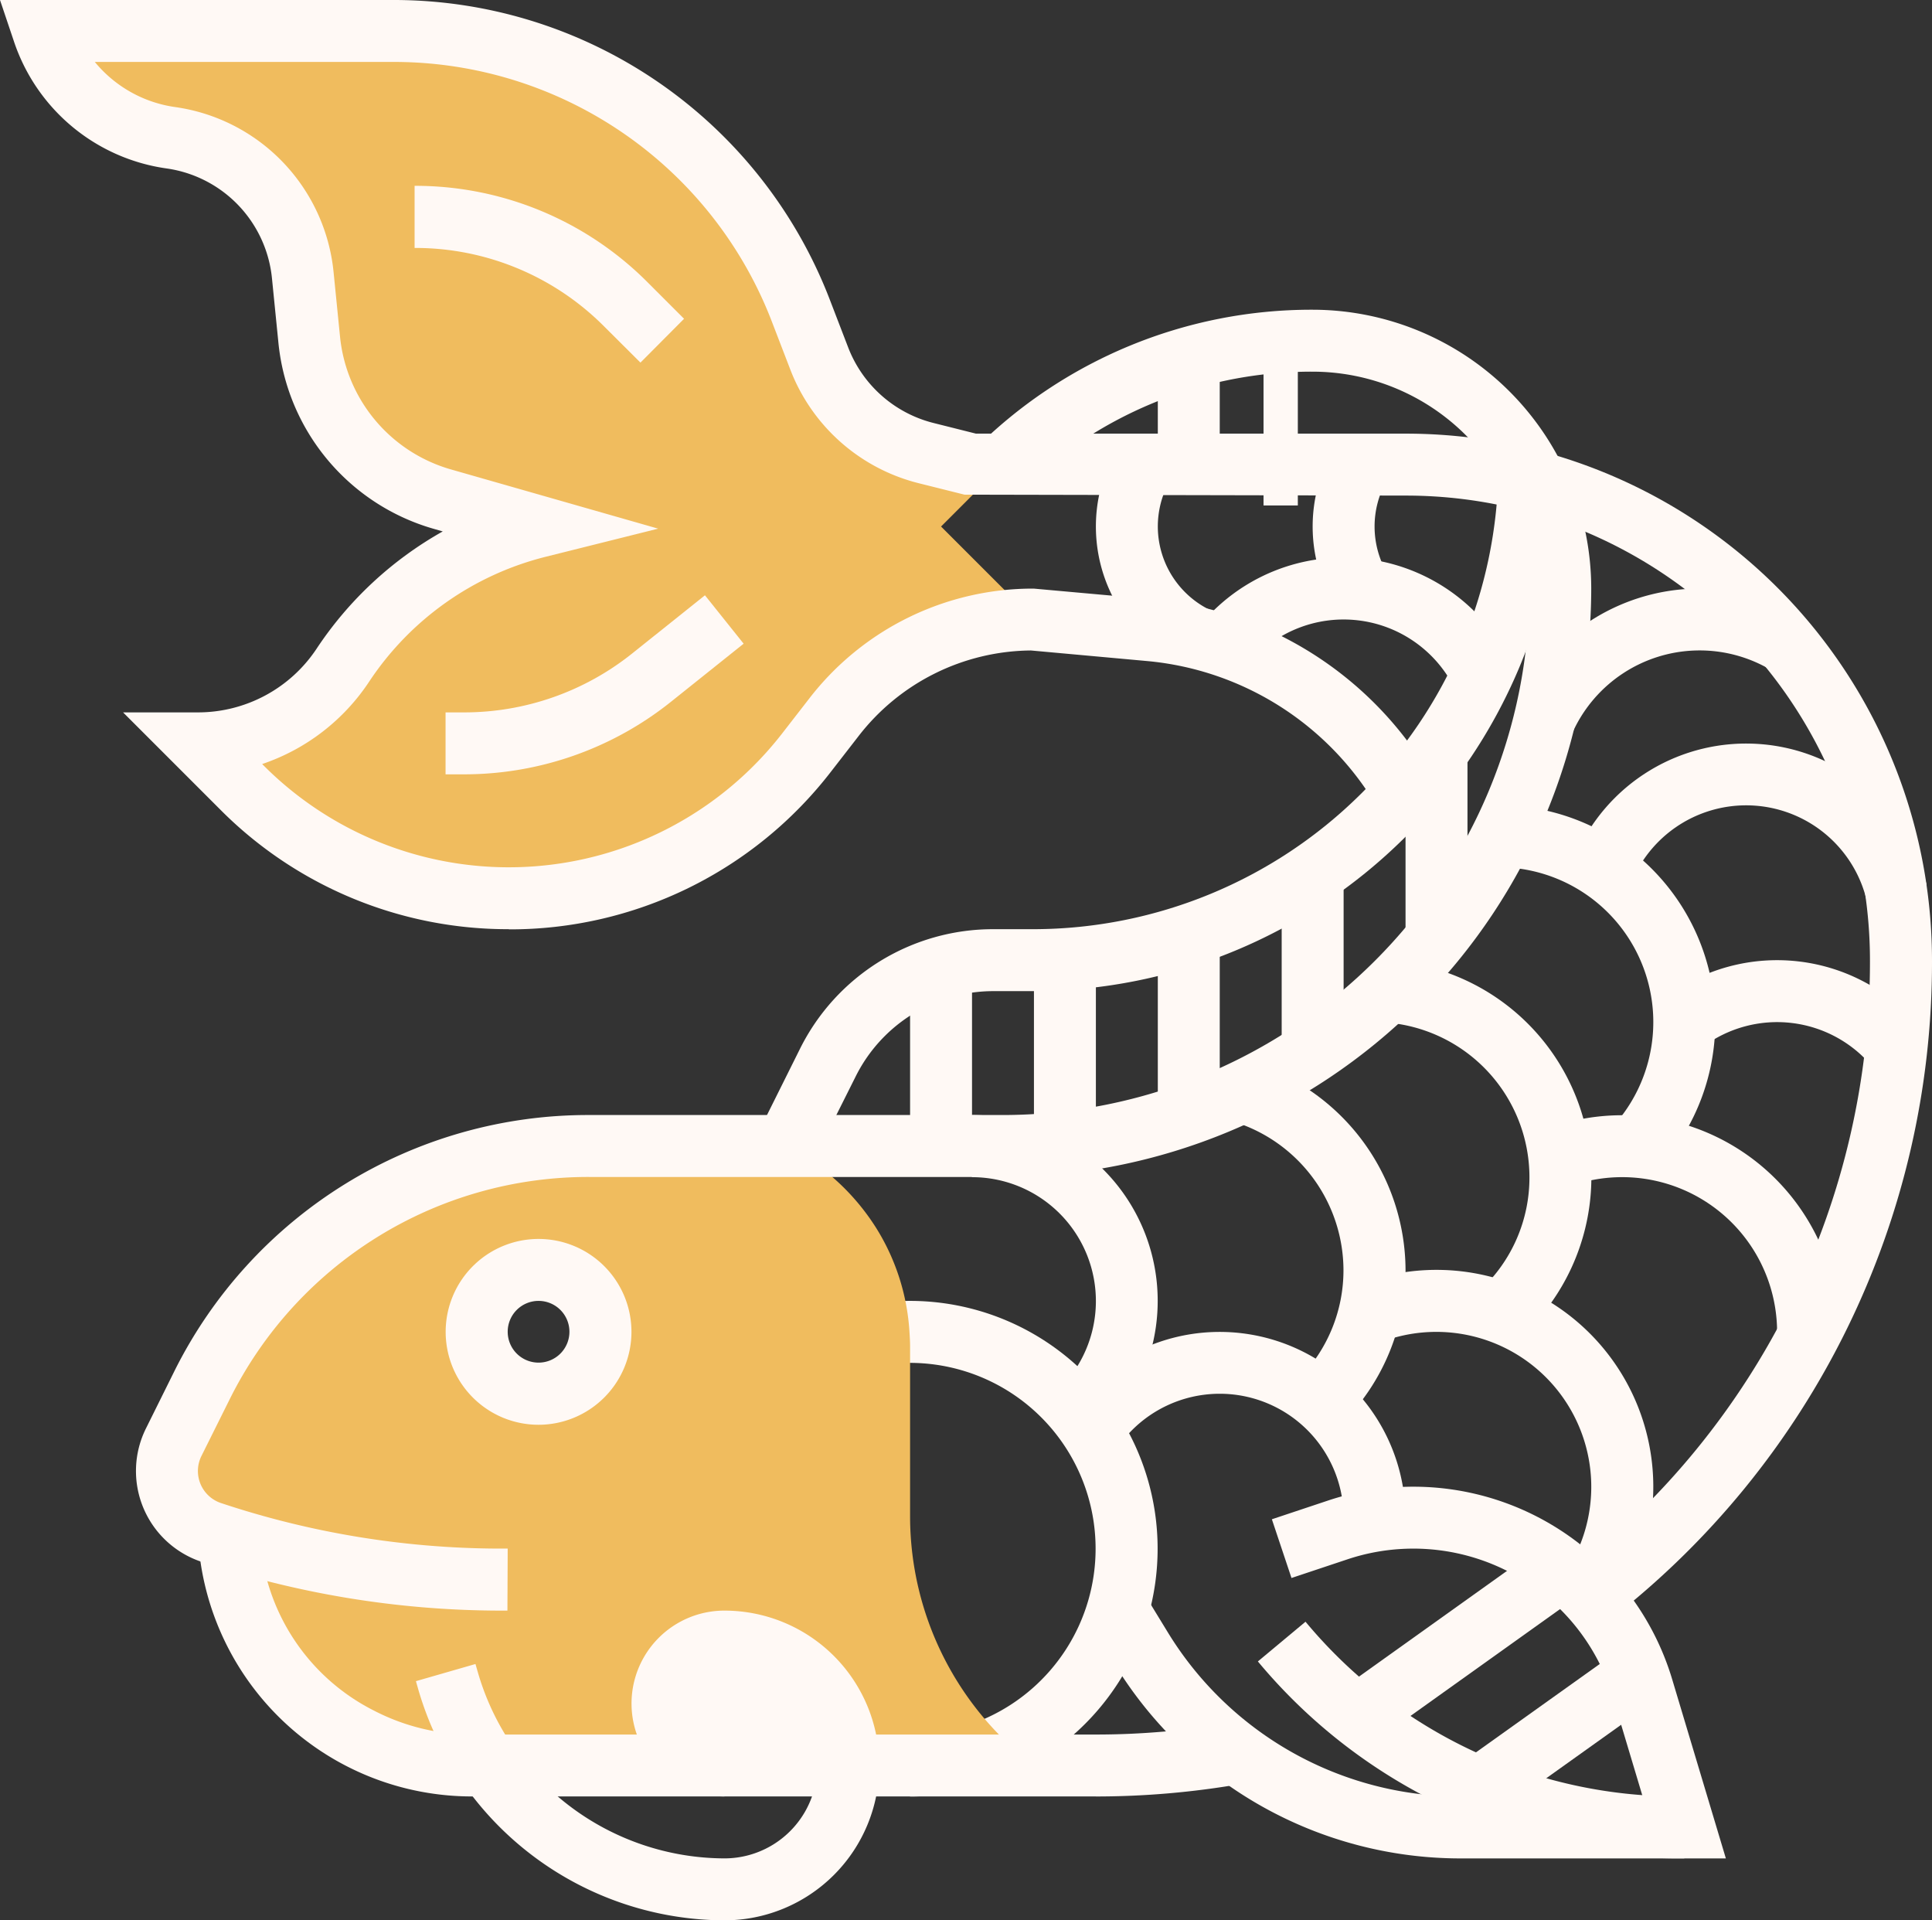
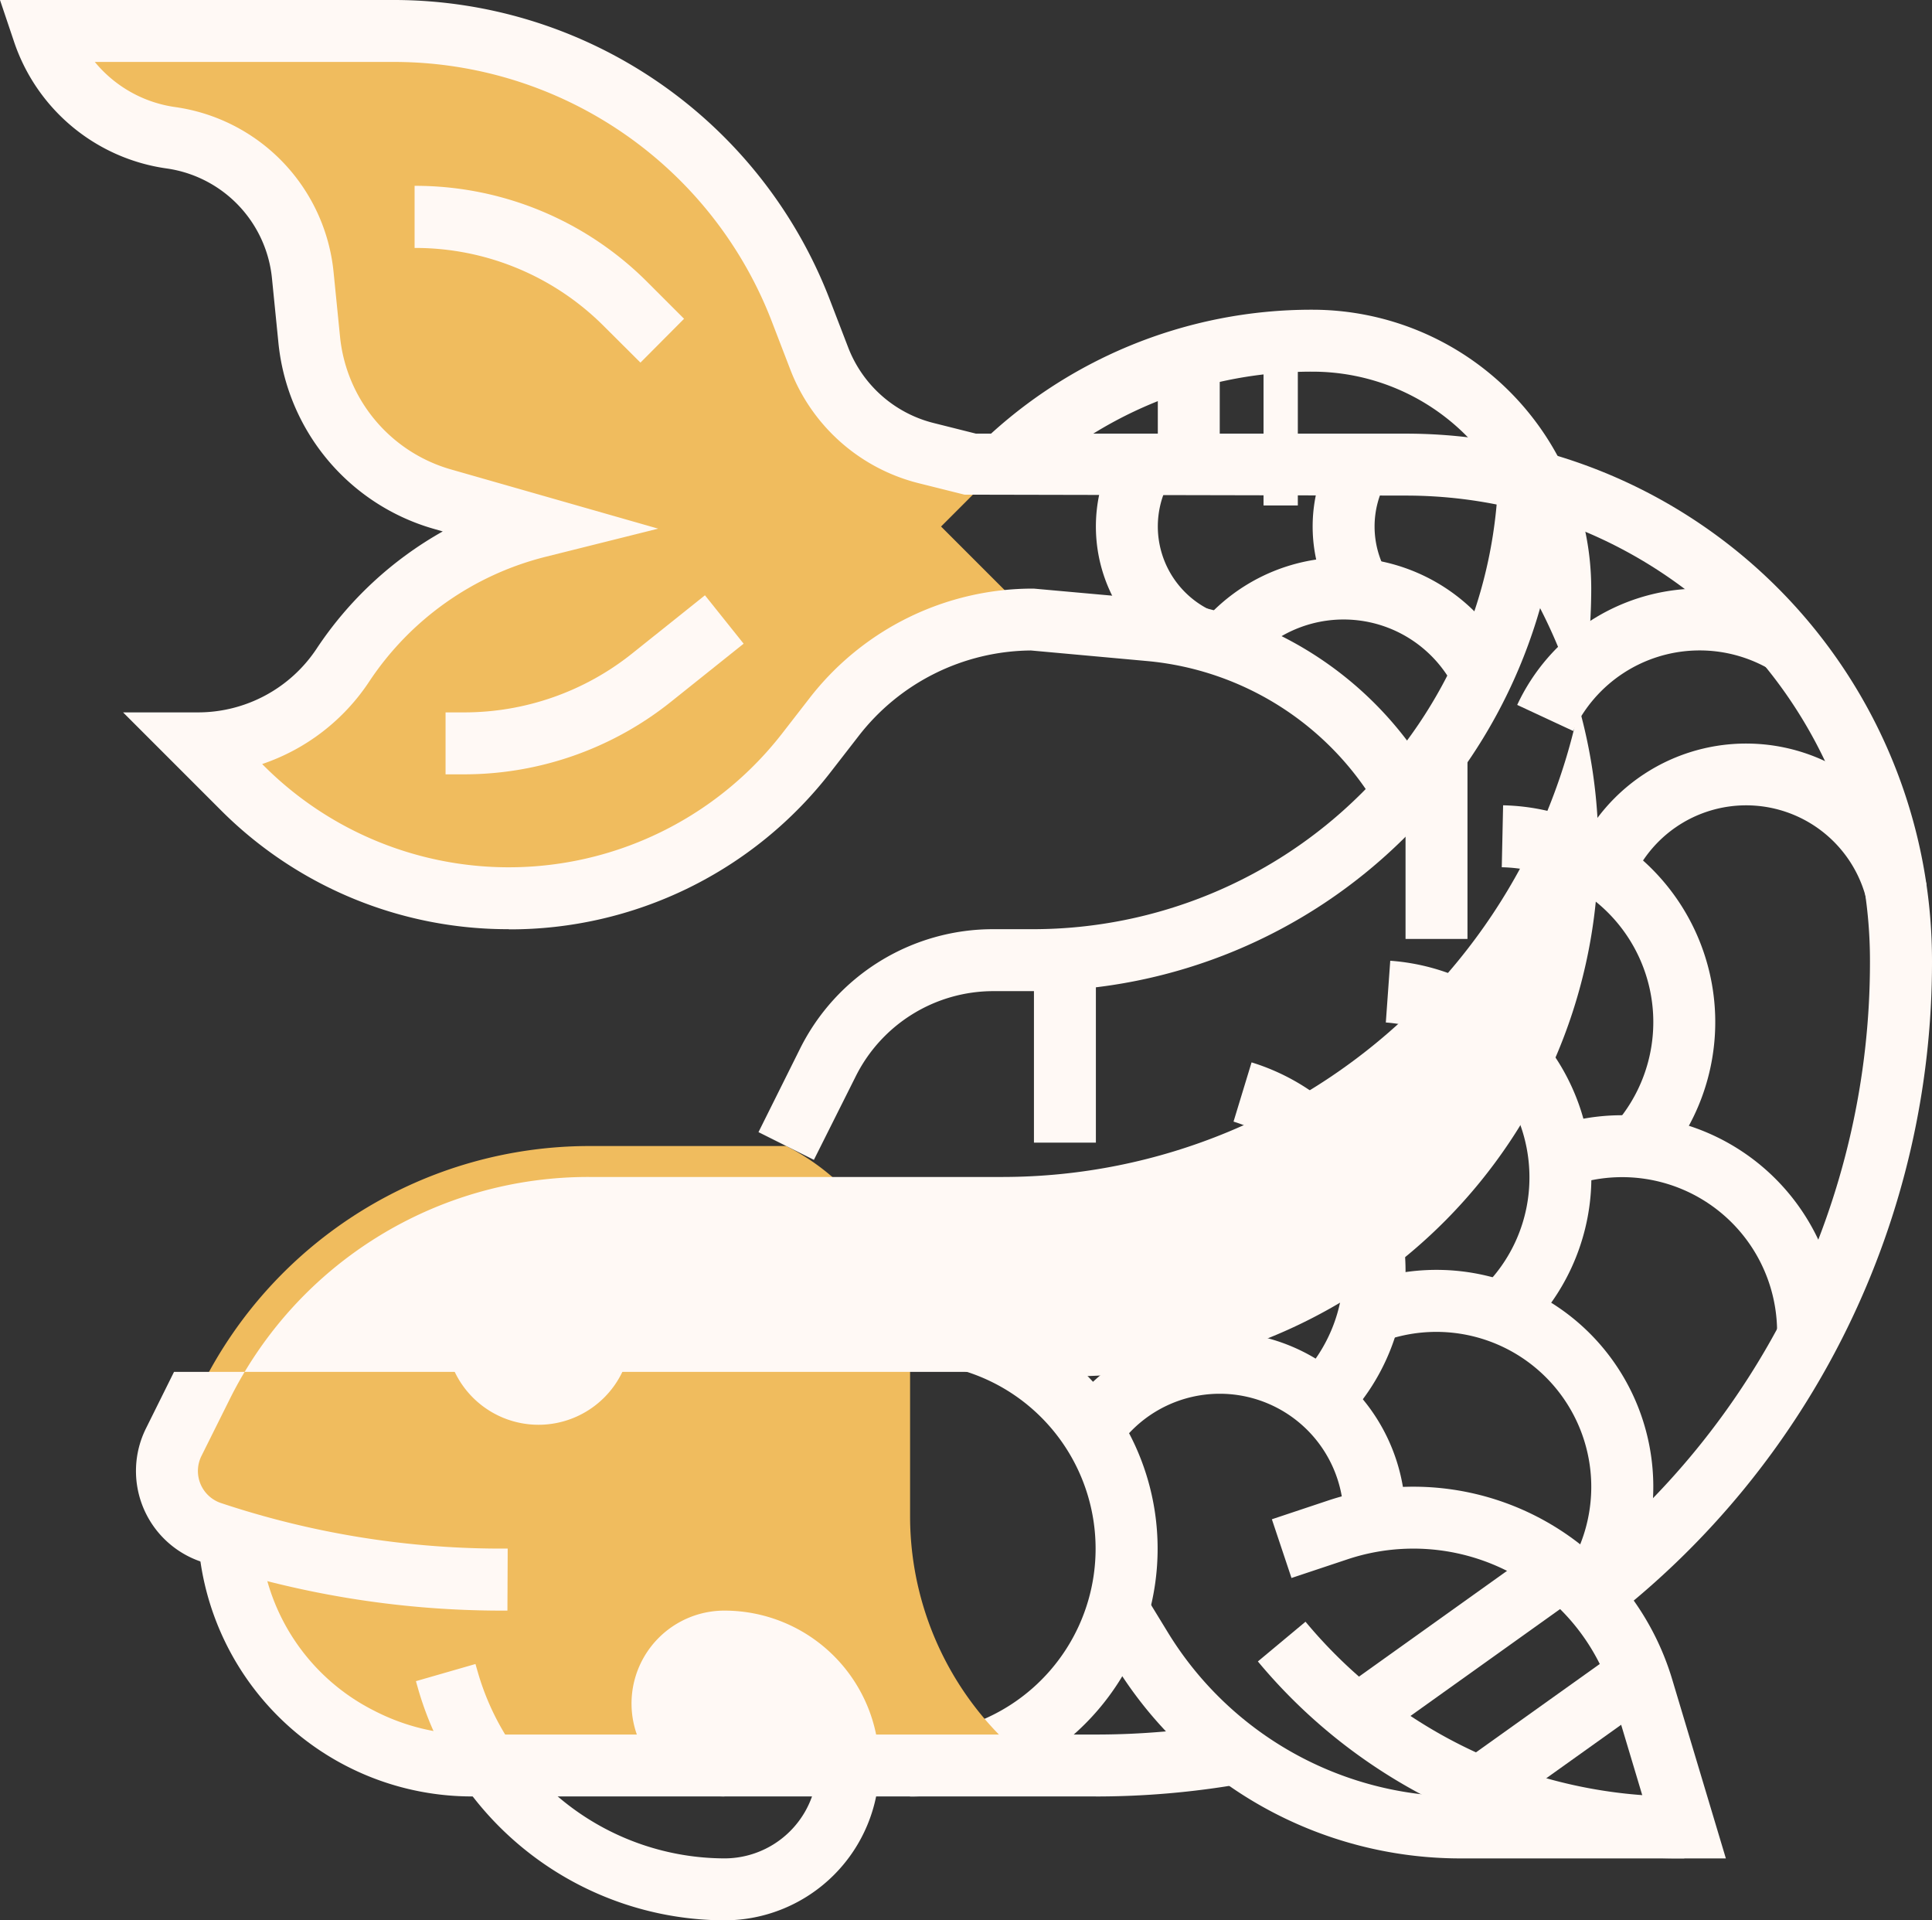
<svg xmlns="http://www.w3.org/2000/svg" id="Group_14709" data-name="Group 14709" width="56.339" height="55.989" viewBox="0 0 56.339 55.989">
  <rect x="0" y="0" width="56.339" height="55.989" fill="#333333" stroke="none" />
  <defs>
    <clipPath id="clip-path">
      <rect id="Rectangle_7898" data-name="Rectangle 7898" width="56.339" height="55.989" fill="none" />
    </clipPath>
  </defs>
  <g id="Group_14708" data-name="Group 14708" clip-path="url(#clip-path)">
    <path id="Path_90774" data-name="Path 90774" d="M29.166,56.449V54.643a5.418,5.418,0,1,0-1.549-10.612L27.1,42.3a7.225,7.225,0,1,1,2.063,14.15" transform="translate(-2.628 -4.072)" fill="#fff9f5" />
    <path id="Path_90775" data-name="Path 90775" d="M27.143,13.308l1.337.334h.912c-.081.072-.154.144-.226.217l-1.589,1.589,2.709,2.709a7.407,7.407,0,0,0-5.834,2.854l-.795,1.029a11,11,0,0,1-16.462,1.02L5.9,21.77a5.063,5.063,0,0,0,4.208-2.258l.045-.063a9.523,9.523,0,0,1,2.465-2.529,9.727,9.727,0,0,1,3.215-1.472l-2.781-.795a5.435,5.435,0,0,1-3.91-4.669l-.181-1.86A4.422,4.422,0,0,0,7.727,5.461a4.459,4.459,0,0,0-2.61-1.346A4.624,4.624,0,0,1,1.388,1H11.665a12.646,12.646,0,0,1,11.8,8.1l.56,1.445a4.5,4.5,0,0,0,3.116,2.763" transform="translate(-0.135 -0.097)" fill="#f0bc5e" />
    <path id="Path_90776" data-name="Path 90776" d="M26.806,56.612H23.194a1.806,1.806,0,0,1,0-3.612,3.607,3.607,0,0,1,3.612,3.612" transform="translate(-2.074 -5.139)" fill="#fff9f5" />
    <path id="Path_90777" data-name="Path 90777" d="M14.753,55.061h-.47a7.118,7.118,0,0,1-3.179-.75l-.063-.036A6.967,6.967,0,0,1,7.2,48.433c-.172-.045-.352-.108-.524-.163a1.9,1.9,0,0,1-1.291-1.8,1.945,1.945,0,0,1,.2-.84l.822-1.644A12.647,12.647,0,0,1,17.715,37h5.734a6.667,6.667,0,0,1,2.637,2.411,6.455,6.455,0,0,1,.957,3.007c.009.144.018.28.018.424v4.994a9.117,9.117,0,0,0,3.612,7.224H25.255a3.607,3.607,0,0,0-3.612-3.612,1.806,1.806,0,0,0,0,3.612Zm3.278-12.643a1.806,1.806,0,1,0-1.806,1.806,1.811,1.811,0,0,0,1.806-1.806" transform="translate(-0.522 -3.587)" fill="#f0bc5e" />
    <path id="Path_90778" data-name="Path 90778" d="M17.1,45.418a2.709,2.709,0,1,1,2.709-2.709A2.712,2.712,0,0,1,17.1,45.418m0-3.612a.9.9,0,1,0,.9.9.9.9,0,0,0-.9-.9" transform="translate(-1.395 -3.878)" fill="#fff9f5" />
-     <path id="Path_90779" data-name="Path 90779" d="M15.222,47.928H14.93A27.693,27.693,0,0,1,6.3,46.505a2.79,2.79,0,0,1-1.613-3.9L5.5,40.967a13.472,13.472,0,0,1,12.115-7.488H29.673A15.369,15.369,0,0,0,45.025,18.127,6.329,6.329,0,0,0,38.7,11.806a12.1,12.1,0,0,0-8.611,3.566L28.816,14.1A13.889,13.889,0,0,1,38.7,10a8.136,8.136,0,0,1,8.127,8.127A17.177,17.177,0,0,1,29.673,35.285H17.619a11.675,11.675,0,0,0-10.5,6.489L6.3,43.418a.985.985,0,0,0,.569,1.374,25.891,25.891,0,0,0,8.071,1.328h.29Z" transform="translate(-0.425 -0.97)" fill="#fff9f5" />
+     <path id="Path_90779" data-name="Path 90779" d="M15.222,47.928H14.93A27.693,27.693,0,0,1,6.3,46.505a2.79,2.79,0,0,1-1.613-3.9L5.5,40.967H29.673A15.369,15.369,0,0,0,45.025,18.127,6.329,6.329,0,0,0,38.7,11.806a12.1,12.1,0,0,0-8.611,3.566L28.816,14.1A13.889,13.889,0,0,1,38.7,10a8.136,8.136,0,0,1,8.127,8.127A17.177,17.177,0,0,1,29.673,35.285H17.619a11.675,11.675,0,0,0-10.5,6.489L6.3,43.418a.985.985,0,0,0,.569,1.374,25.891,25.891,0,0,0,8.071,1.328h.29Z" transform="translate(-0.425 -0.97)" fill="#fff9f5" />
    <path id="Path_90780" data-name="Path 90780" d="M14.839,27.091a11.818,11.818,0,0,1-8.414-3.485L3.589,20.77h2.18a4.151,4.151,0,0,0,3.46-1.852,10.7,10.7,0,0,1,3.682-3.424l-.24-.069A6.29,6.29,0,0,1,8.117,9.976L7.931,8.117A3.593,3.593,0,0,0,4.856,4.911,5.5,5.5,0,0,1,.4,1.188L0,0H11.535A13.626,13.626,0,0,1,24.177,8.683l.556,1.445a3.61,3.61,0,0,0,2.5,2.207l1.227.308H40.987a15.429,15.429,0,0,1,3.83.481l-.45,1.75a13.545,13.545,0,0,0-3.38-.425l-12.862-.027-1.336-.334a5.421,5.421,0,0,1-3.742-3.311l-.556-1.445A11.807,11.807,0,0,0,11.535,1.806H2.765A3.7,3.7,0,0,0,5.112,3.122,5.4,5.4,0,0,1,9.728,7.938L9.914,9.8a4.491,4.491,0,0,0,3.253,3.891l6.026,1.722-3.272.818a8.713,8.713,0,0,0-5.145,3.626,6.07,6.07,0,0,1-3.131,2.419l.057.057a10.094,10.094,0,0,0,15.1-.941l.8-1.031a8.236,8.236,0,0,1,6.543-3.2l3.469.312a10.508,10.508,0,0,1,8.136,5.2l-1.565.9a8.7,8.7,0,0,0-6.735-4.3l-3.386-.308a6.418,6.418,0,0,0-5.035,2.506l-.8,1.031a11.822,11.822,0,0,1-9.393,4.594" fill="#fff9f5" />
    <path id="Path_90781" data-name="Path 90781" d="M51.712,48.656,50.6,47.231a22.451,22.451,0,0,0,8.715-17.791,13.571,13.571,0,0,0-9.967-13.1l.476-1.743a15.38,15.38,0,0,1,11.3,14.831,24.258,24.258,0,0,1-9.412,19.227" transform="translate(-4.785 -1.415)" fill="#fff9f5" />
    <path id="Path_90782" data-name="Path 90782" d="M32.577,57.186h-18.2A8,8,0,0,1,6.4,49.709l1.8-.1a6.067,6.067,0,0,0,3.339,5.081,6.213,6.213,0,0,0,2.836.691h18.2a22.717,22.717,0,0,0,3.937-.342l.312,1.78a24.707,24.707,0,0,1-4.25.368" transform="translate(-0.621 -4.81)" fill="#fff9f5" />
    <path id="Path_90783" data-name="Path 90783" d="M22.422,61.03A9.323,9.323,0,0,1,13.5,54.3l-.069-.243,1.736-.5.07.243a7.51,7.51,0,0,0,7.19,5.424,2.709,2.709,0,1,0,0-5.418.9.9,0,0,0,0,1.806v1.806a2.709,2.709,0,1,1,0-5.418,4.515,4.515,0,1,1,0,9.03" transform="translate(-1.302 -5.042)" fill="#fff9f5" />
    <path id="Path_90784" data-name="Path 90784" d="M26.109,35.282l-1.616-.808L25.7,32.051a6.287,6.287,0,0,1,5.654-3.494h1.167A13.582,13.582,0,0,0,46.071,15.115l1.806.014A15.393,15.393,0,0,1,32.526,30.363H31.359a4.489,4.489,0,0,0-4.038,2.5Z" transform="translate(-2.375 -1.466)" fill="#fff9f5" />
    <path id="Path_90785" data-name="Path 90785" d="M14.941,24.439h-.553V22.633h.553a7.843,7.843,0,0,0,4.884-1.714l2.127-1.7L23.08,20.63l-2.127,1.7a9.66,9.66,0,0,1-6.012,2.109" transform="translate(-1.395 -1.863)" fill="#fff9f5" />
    <path id="Path_90786" data-name="Path 90786" d="M19.974,11.154,18.916,10.1a7.766,7.766,0,0,0-5.528-2.289V6a9.558,9.558,0,0,1,6.8,2.818l1.058,1.058Z" transform="translate(-1.298 -0.582)" fill="#fff9f5" />
    <rect id="Rectangle_7889" data-name="Rectangle 7889" width="1.806" height="3.104" transform="translate(33.763 10.442)" fill="#fff9f5" />
    <rect id="Rectangle_7890" data-name="Rectangle 7890" width="1" height="4" transform="translate(36.846 10.737)" fill="#fff9f5" />
-     <rect id="Rectangle_7891" data-name="Rectangle 7891" width="1.806" height="5.194" transform="translate(26.539 28.218)" fill="#fff9f5" />
    <rect id="Rectangle_7892" data-name="Rectangle 7892" width="1.806" height="5.347" transform="translate(30.151 27.967)" fill="#fff9f5" />
-     <rect id="Rectangle_7893" data-name="Rectangle 7893" width="1.806" height="5.213" transform="translate(33.763 27.275)" fill="#fff9f5" />
-     <rect id="Rectangle_7894" data-name="Rectangle 7894" width="1.806" height="5.182" transform="translate(37.375 25.494)" fill="#fff9f5" />
    <rect id="Rectangle_7895" data-name="Rectangle 7895" width="1.806" height="5.405" transform="translate(40.987 21.97)" fill="#fff9f5" />
    <path id="Path_90787" data-name="Path 90787" d="M53.746,58.837H45.967a11.816,11.816,0,0,1-10.017-5.618l-.694-1.136,1.542-.941.694,1.135a10,10,0,0,0,8.476,4.754h5.351l-.869-2.9a6.073,6.073,0,0,0-7.736-4.015l-1.635.545-.572-1.712,1.635-.545a7.878,7.878,0,0,1,10.038,5.21Z" transform="translate(-3.418 -4.654)" fill="#fff9f5" />
    <path id="Path_90788" data-name="Path 90788" d="M53.053,59.259h-.172a15.923,15.923,0,0,1-12.262-5.742l1.389-1.158a14.113,14.113,0,0,0,10.874,5.094h.172Z" transform="translate(-3.938 -5.077)" fill="#fff9f5" />
    <rect id="Rectangle_7896" data-name="Rectangle 7896" width="5.67" height="1.805" transform="matrix(0.814, -0.581, 0.581, 0.814, 42.627, 51.386)" fill="#fff9f5" />
    <rect id="Rectangle_7897" data-name="Rectangle 7897" width="7.329" height="1.806" transform="translate(39.064 49.286) rotate(-35.534)" fill="#fff9f5" />
-     <path id="Path_90789" data-name="Path 90789" d="M35.133,45.334l-1.249-1.3a3.612,3.612,0,0,0-2.5-6.223V36a5.418,5.418,0,0,1,3.745,9.334" transform="translate(-3.043 -3.49)" fill="#fff9f5" />
-     <path id="Path_90790" data-name="Path 90790" d="M59.82,34.114a3.612,3.612,0,0,0-4.949-.585l-1.085-1.445a5.419,5.419,0,0,1,7.423.877Z" transform="translate(-5.215 -3.006)" fill="#fff9f5" />
    <path id="Path_90791" data-name="Path 90791" d="M59.358,28.55a3.614,3.614,0,0,0-6.836-.537l-1.663-.7a5.42,5.42,0,0,1,10.252.808Z" transform="translate(-4.931 -2.327)" fill="#fff9f5" />
    <path id="Path_90792" data-name="Path 90792" d="M50.63,23.156l-1.637-.762A5.873,5.873,0,0,1,57.3,19.816l-.921,1.553a4.067,4.067,0,0,0-5.752,1.786" transform="translate(-4.75 -1.842)" fill="#fff9f5" />
    <path id="Path_90793" data-name="Path 90793" d="M46.18,21.826a3.614,3.614,0,0,0-6.04-.694l-1.4-1.142A5.419,5.419,0,0,1,47.8,21.029Z" transform="translate(-3.756 -1.745)" fill="#fff9f5" />
    <path id="Path_90794" data-name="Path 90794" d="M43.013,19.05a4.52,4.52,0,0,1-.02-4.552l1.562.907a2.712,2.712,0,0,0,.013,2.726Z" transform="translate(-4.11 -1.406)" fill="#fff9f5" />
    <path id="Path_90795" data-name="Path 90795" d="M37.877,20.794A4.519,4.519,0,0,1,35.992,14.5l1.565.9a2.711,2.711,0,0,0,1.131,3.777Z" transform="translate(-3.431 -1.406)" fill="#fff9f5" />
    <path id="Path_90796" data-name="Path 90796" d="M44.325,48.537l-1.806-.051a3.613,3.613,0,0,0-6.6-2.1l-1.49-1.02a5.419,5.419,0,0,1,9.895,3.054Z" transform="translate(-3.338 -4.169)" fill="#fff9f5" />
    <path id="Path_90797" data-name="Path 90797" d="M51.309,50.965l-1.475-1.042a4.518,4.518,0,0,0-5.321-6.814l-.651-1.685a6.323,6.323,0,0,1,7.447,9.542" transform="translate(-4.253 -3.975)" fill="#fff9f5" />
    <path id="Path_90798" data-name="Path 90798" d="M43.026,44.792,41.74,43.524a4.5,4.5,0,0,0,1.3-3.174,4.546,4.546,0,0,0-3.206-4.323L40.36,34.3a6.363,6.363,0,0,1,4.49,6.051,6.284,6.284,0,0,1-1.824,4.442" transform="translate(-3.863 -3.326)" fill="#fff9f5" />
    <path id="Path_90799" data-name="Path 90799" d="M48.744,41.936,47.51,40.618a4.473,4.473,0,0,0,1.429-3.3,4.528,4.528,0,0,0-4.188-4.5l.129-1.8a6.321,6.321,0,0,1,3.865,10.918" transform="translate(-4.339 -3.007)" fill="#fff9f5" />
    <path id="Path_90800" data-name="Path 90800" d="M53.092,36.555l-1.34-1.21a4.516,4.516,0,0,0-3.257-7.539L48.534,26a6.322,6.322,0,0,1,4.559,10.555" transform="translate(-4.702 -2.521)" fill="#fff9f5" />
    <path id="Path_90801" data-name="Path 90801" d="M58.477,42.465l-1.806-.039,0-.1a4.519,4.519,0,0,0-6.048-4.249l-.61-1.7a6.327,6.327,0,0,1,8.464,5.949Z" transform="translate(-4.849 -3.49)" fill="#fff9f5" />
  </g>
</svg>